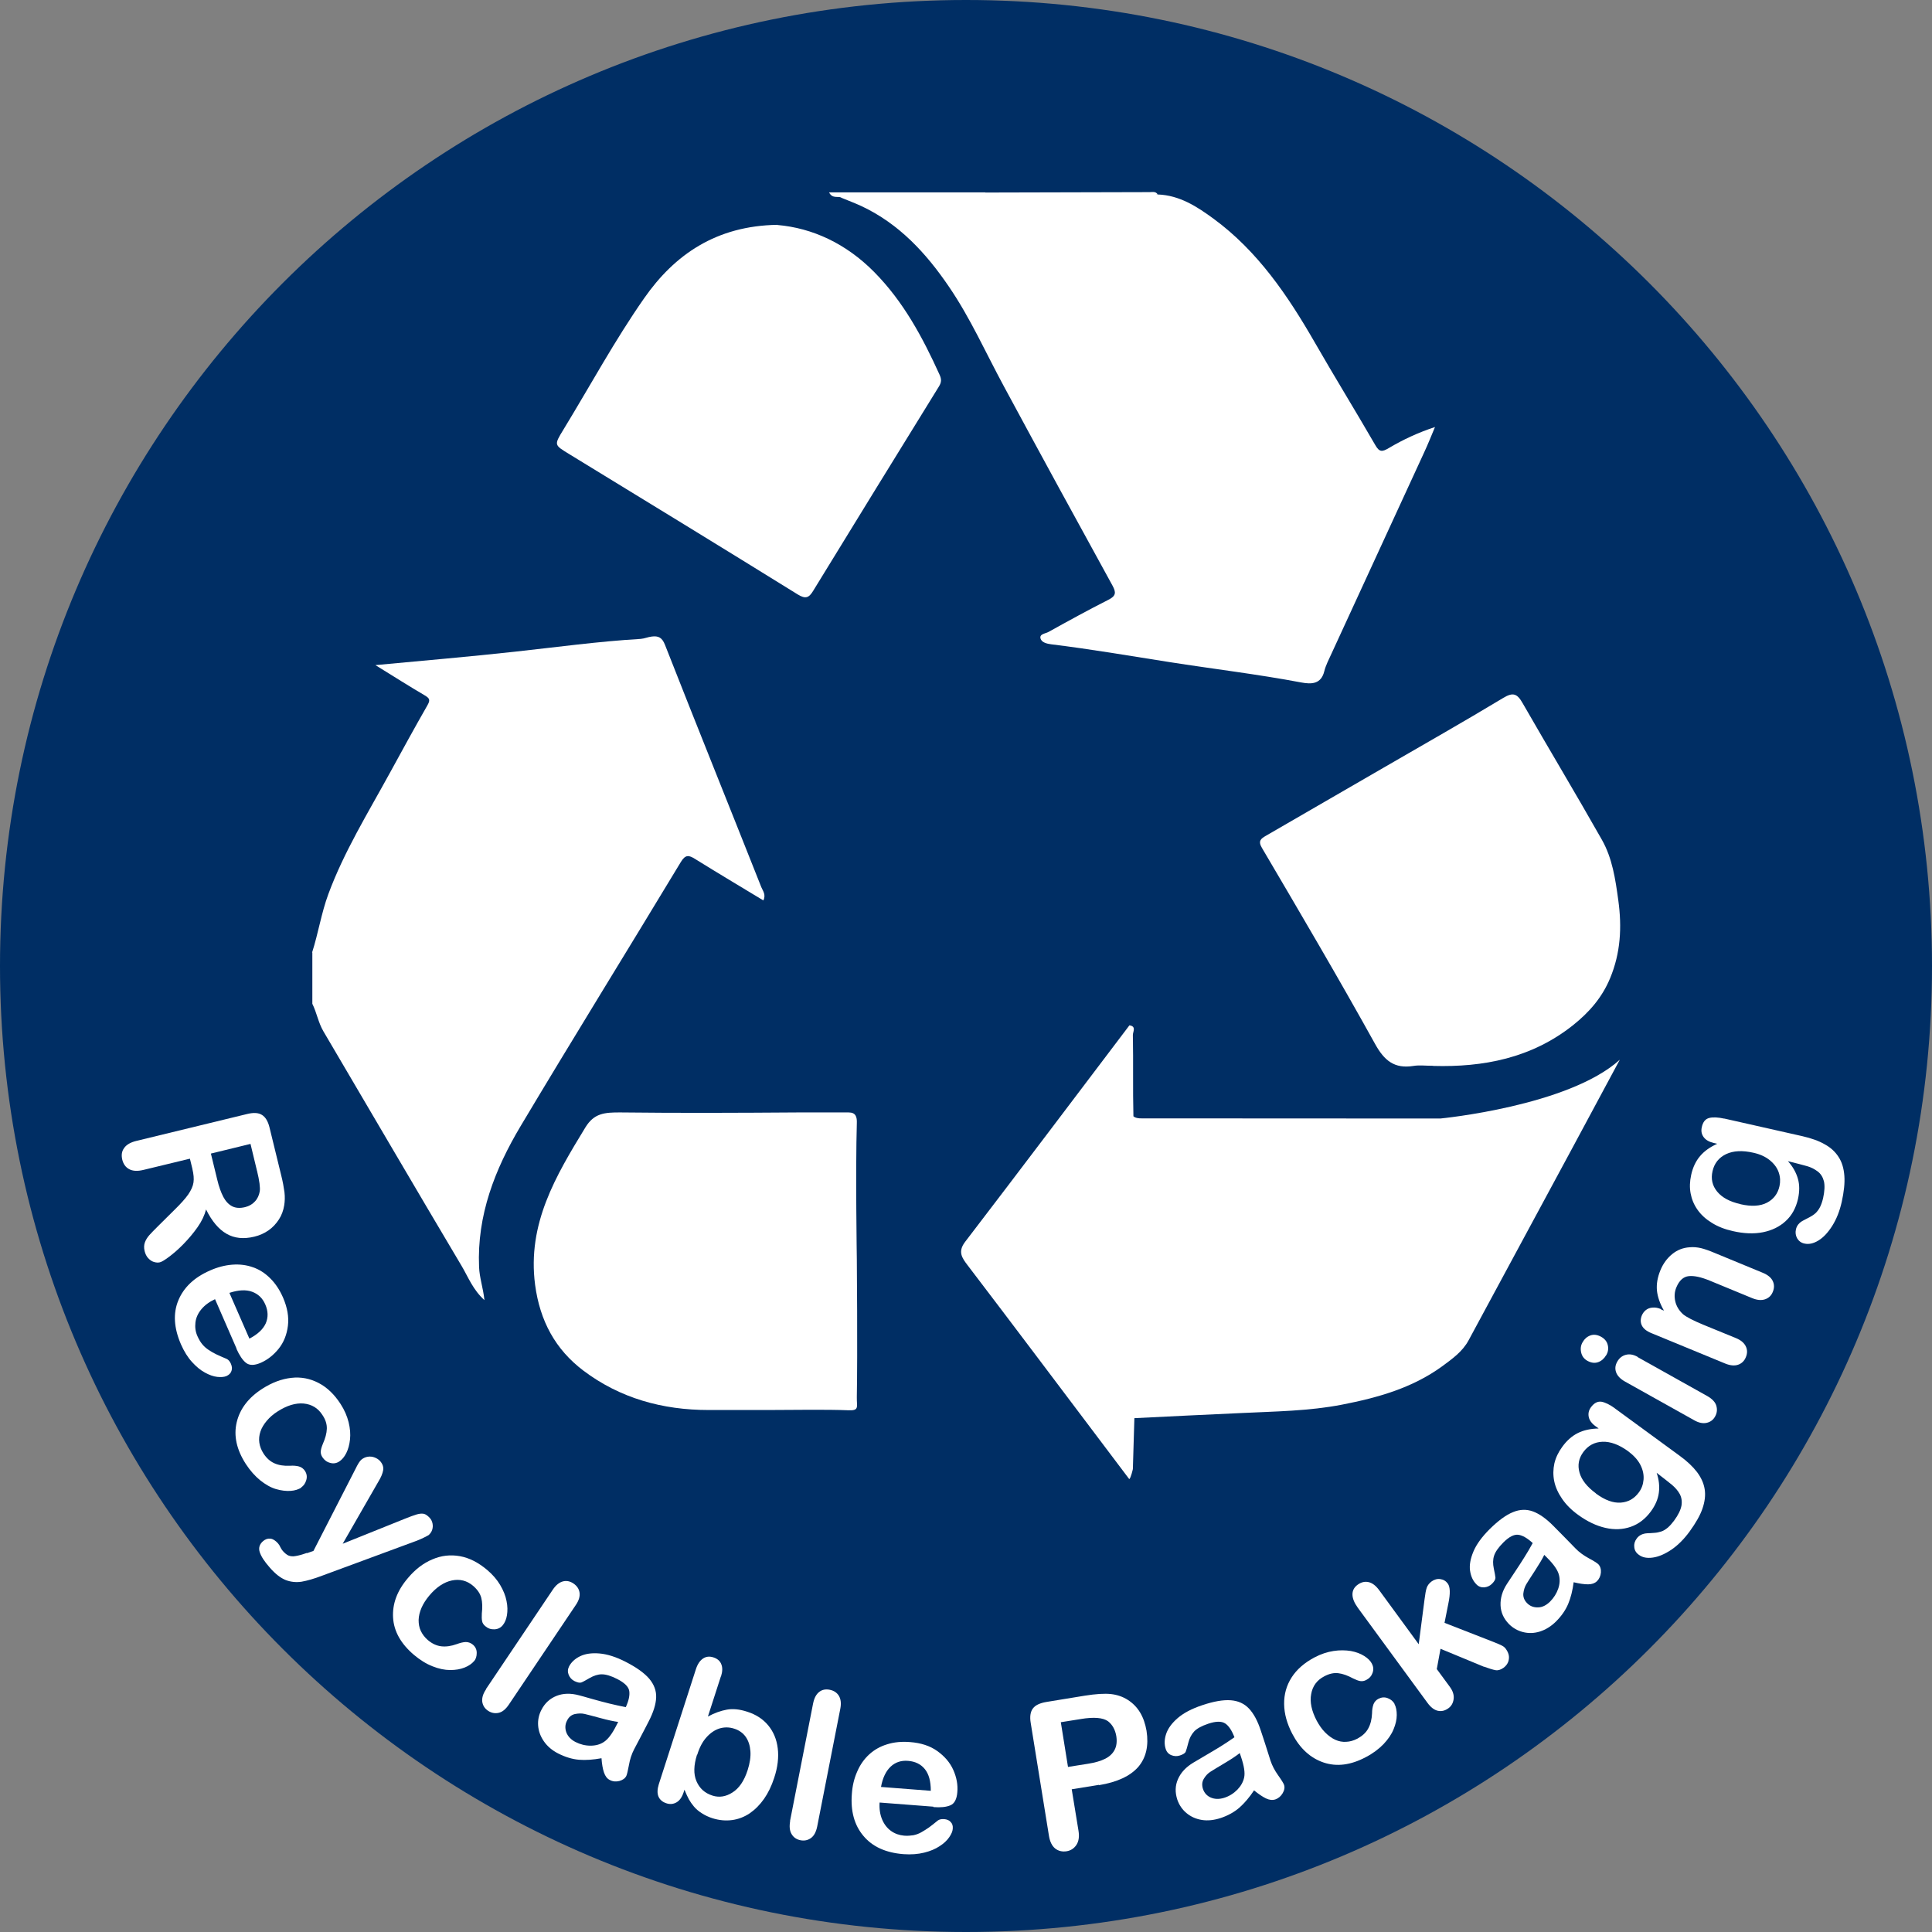
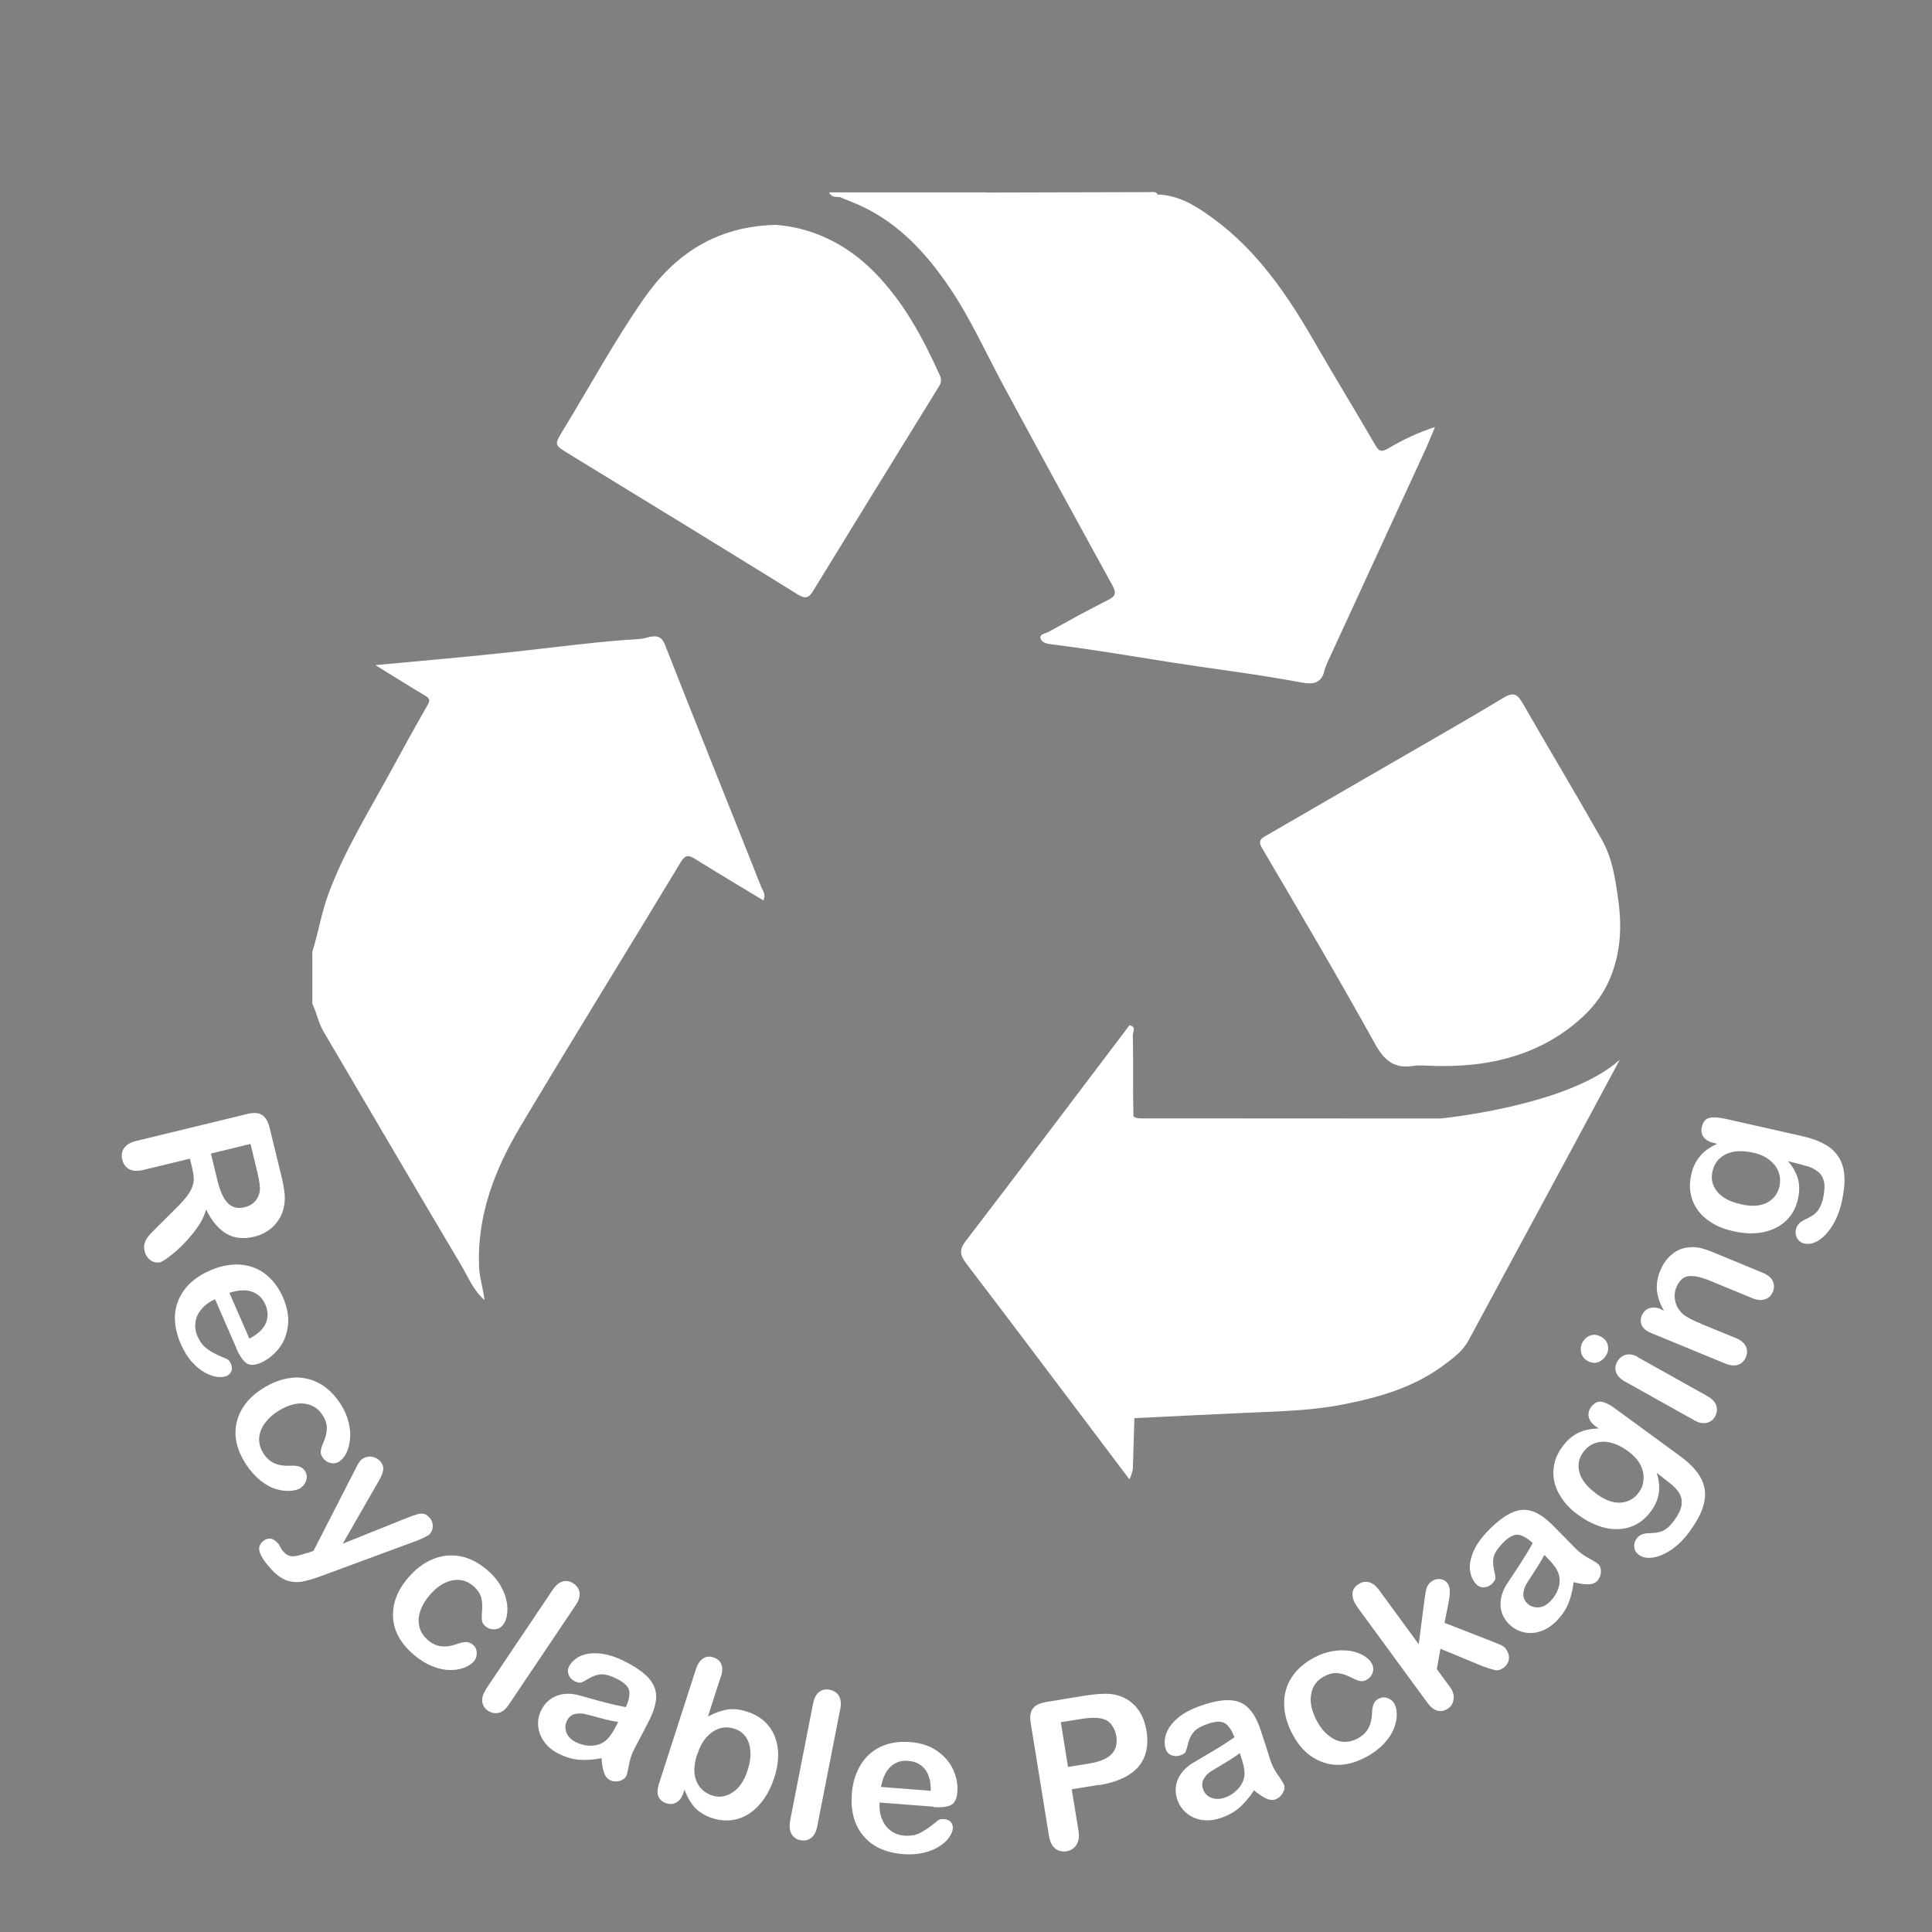
<svg xmlns="http://www.w3.org/2000/svg" id="Layer_2" data-name="Layer 2" viewBox="0 0 139.98 139.98">
  <rect x="0" y="0" width="139.98" height="139.98" fill="#808080" stroke="none" />
  <defs>
    <style>
      .cls-1 {
        fill: #fff;
      }

      .cls-2 {
        fill: #002e64;
      }
    </style>
  </defs>
  <g id="Layer_1-2" data-name="Layer 1">
-     <path class="cls-2" d="m69.99,0C31.33,0,0,31.33,0,69.99s31.33,69.99,69.99,69.99,69.99-31.33,69.99-69.99S108.65,0,69.99,0Z" />
    <g>
      <path class="cls-1" d="m22.61,69.02c.45-1.4.67-2.86,1.18-4.24,1.14-3.08,2.86-5.86,4.43-8.73.91-1.66,1.82-3.33,2.76-4.97.22-.39.12-.5-.21-.7-1.14-.67-2.26-1.38-3.57-2.19,3.52-.33,6.8-.61,10.08-.97,3.04-.33,6.08-.75,9.14-.93.27-.02.53-.14.8-.17.47-.06.75.06.96.6,2.3,5.86,4.66,11.7,6.98,17.56.11.27.35.53.15.96-1.65-1-3.3-1.98-4.94-3-.46-.29-.71-.34-1.05.23-3.85,6.38-7.78,12.72-11.6,19.12-1.86,3.12-3.17,6.46-3.01,10.21.03.77.29,1.49.39,2.4-.82-.74-1.16-1.63-1.62-2.42-3.37-5.67-6.7-11.37-10.05-17.06-.37-.63-.48-1.35-.8-1.99v-3.72Z" />
      <path class="cls-1" d="m81.82,107.17c-2.24-2.97-4.48-5.94-6.72-8.91-1.66-2.19-3.31-4.39-4.98-6.57-.43-.56-.74-1-.19-1.72,3.99-5.21,7.94-10.45,11.9-15.68.53.07.24.48.25.71.04,1.96-.01,3.92.04,5.88.21.19.64.15.96.15,6.76.01,13.52,0,20.27.01.34,0,1.01,0,1.01,0,0,0,9.28-.89,13-4.26-1.17,2.18-2.35,4.37-3.52,6.55-2.47,4.59-4.96,9.18-7.43,13.77-.45.84-1.2,1.36-1.93,1.9-2.16,1.57-4.67,2.27-7.24,2.77-2.41.47-4.87.49-7.32.61-2.58.12-5.19.24-7.73.37-.04,1.18-.11,3.69-.11,3.69,0,0-.15.67-.26.72Z" />
      <path class="cls-1" d="m83.89,14.09c1.58.06,2.84.88,4.04,1.76,3.2,2.35,5.38,5.57,7.33,8.96,1.43,2.49,2.94,4.94,4.38,7.43.3.53.5.51.99.22,1.03-.61,2.12-1.12,3.34-1.52-.26.62-.51,1.25-.8,1.87-2.23,4.85-4.47,9.7-6.7,14.55-.19.42-.41.83-.52,1.27-.23.95-.94.95-1.65.82-3.17-.6-6.38-.98-9.57-1.48-2.86-.45-5.71-.94-8.58-1.29-.31-.04-.69-.14-.76-.42-.09-.33.35-.35.57-.47,1.44-.8,2.88-1.59,4.34-2.33.56-.28.58-.53.3-1.04-2.64-4.8-5.26-9.6-7.86-14.42-1.31-2.42-2.43-4.95-3.98-7.22-1.65-2.43-3.61-4.56-6.33-5.84-.49-.23-.99-.41-1.49-.62.1-.55.54-.29.81-.29,3.21-.02,6.42-.01,9.63-.01,3.83,0,7.66,0,11.5,0,.33,0,.68-.07,1.01.08Z" />
      <path class="cls-1" d="m103.83,77.22c-.56,0-1-.06-1.42.01-1.38.22-2.11-.38-2.78-1.59-2.65-4.78-5.43-9.5-8.2-14.21-.31-.52-.04-.68.28-.87,2.84-1.65,5.68-3.28,8.52-4.93,2.9-1.68,5.81-3.33,8.68-5.06.71-.43,1.01-.32,1.4.36,1.9,3.31,3.87,6.59,5.75,9.91.76,1.34.98,2.85,1.19,4.38.27,1.96.17,3.82-.59,5.65-.58,1.4-1.51,2.47-2.69,3.41-3.02,2.4-6.52,3.05-10.12,2.95Z" />
      <path class="cls-1" d="m56.32,16.3c2.54.22,4.97,1.34,7.01,3.4,2.13,2.15,3.52,4.75,4.75,7.46.14.32.14.53-.05.84-3.05,4.93-6.09,9.88-9.12,14.82-.3.49-.54.6-1.11.25-5.5-3.41-11.03-6.79-16.56-10.17-1.09-.67-1.11-.64-.42-1.77,1.94-3.18,3.72-6.47,5.85-9.52,2.21-3.17,5.23-5.25,9.65-5.32Z" />
-       <path class="cls-1" d="m55.7,102.16c-1.46,0-2.92,0-4.37,0-3.32,0-6.41-.85-9.07-2.86-2.02-1.53-3.14-3.59-3.49-6.21-.58-4.43,1.5-7.89,3.64-11.4.63-1.03,1.37-1.1,2.58-1.09,4.27.05,8.53.03,12.81,0h3.69c.52,0,.61.33.59.79-.1,3.45,0,9.83,0,9.83,0,0,.06,6.68,0,10.02-.01.69.19.97-.59.94-1.7-.07-4.08-.02-5.79-.02Z" />
      <path class="cls-1" d="m83.89,14.09c-4.17,0-8.34,0-12.51,0-.08-.04-.1-.07-.07-.1.03-.03.05-.04.08-.04,3.97-.01,7.94-.02,11.91-.03.2,0,.44-.07.58.17Z" />
      <path class="cls-1" d="m71.39,13.95s0,.09-.01.14c-3.06,0-6.12,0-9.18.02-.43,0-.87-.08-1.25.2-.27-.11-.64.1-.88-.37h11.33Z" />
    </g>
    <g>
      <path class="cls-1" d="m13.94,84.69l-.18-.74-3.35.81c-.44.11-.79.09-1.05-.05-.26-.14-.42-.37-.5-.68-.08-.34-.04-.62.14-.86.17-.24.47-.41.89-.51l8.03-1.95c.46-.11.81-.09,1.06.07.25.15.44.46.55.92l.84,3.44c.12.47.19.88.24,1.23.04.35.03.67-.02.97-.06.36-.18.7-.38,1.01s-.45.58-.75.79-.65.37-1.03.46c-.78.19-1.45.12-2.02-.21-.57-.33-1.06-.91-1.48-1.76-.11.42-.31.85-.62,1.29-.31.44-.65.84-1.02,1.22-.37.38-.72.68-1.04.92-.32.24-.54.37-.67.4-.14.03-.28.02-.44-.03-.16-.05-.29-.15-.41-.28-.12-.13-.2-.3-.25-.5-.06-.24-.05-.45.02-.64s.18-.36.32-.52c.14-.16.36-.38.64-.66l1.2-1.19c.44-.43.77-.8.98-1.1.21-.31.34-.59.38-.87.04-.27.01-.59-.08-.97Zm4.68.14l-.47-1.95-2.87.7.46,1.89c.12.51.27.92.44,1.25.17.32.39.55.64.68.26.13.57.15.94.06.29-.07.53-.21.71-.41.19-.2.3-.45.35-.73.04-.27-.02-.77-.2-1.5Z" />
      <path class="cls-1" d="m17.14,97.71l-1.56-3.58c-.41.19-.74.43-.99.73-.25.3-.39.62-.43.96-.04.34,0,.67.15,1,.1.22.21.41.34.57.13.16.29.3.47.42.18.12.37.23.56.32.19.09.44.2.75.33.12.06.22.17.3.35.08.19.1.36.04.52-.05.16-.17.28-.36.37-.17.07-.39.09-.67.06-.28-.03-.58-.14-.89-.31-.32-.17-.63-.43-.94-.77-.31-.34-.57-.76-.8-1.28-.51-1.18-.58-2.24-.19-3.18s1.15-1.67,2.3-2.17c.54-.24,1.08-.38,1.61-.42.53-.04,1.03.02,1.5.19.47.16.88.43,1.26.81s.68.84.92,1.39c.31.72.43,1.4.35,2.04-.08.64-.3,1.2-.67,1.66-.37.46-.8.8-1.3,1.02-.46.2-.82.2-1.07,0-.25-.2-.48-.55-.69-1.02Zm-.52-4.04l1.45,3.32c.61-.32,1-.69,1.19-1.12.18-.43.17-.88-.04-1.36-.2-.46-.52-.76-.96-.92-.44-.16-.99-.13-1.63.08Z" />
      <path class="cls-1" d="m21.84,107.78c-.21.13-.47.22-.79.24s-.67-.02-1.05-.13-.76-.33-1.14-.63c-.38-.31-.73-.7-1.05-1.19-.67-1.04-.89-2.04-.66-3.02.23-.97.85-1.79,1.87-2.44.69-.44,1.38-.7,2.09-.78.7-.08,1.36.05,1.97.37.62.32,1.15.83,1.6,1.53.28.43.47.88.58,1.32.11.45.14.86.1,1.24s-.13.71-.27.99c-.14.28-.31.48-.51.61-.2.13-.42.17-.66.1-.24-.06-.42-.2-.56-.41-.09-.14-.13-.28-.12-.42.01-.14.06-.32.15-.54.18-.41.28-.77.29-1.1s-.09-.66-.32-1c-.32-.5-.77-.77-1.36-.83-.58-.05-1.21.14-1.88.57-.32.2-.58.43-.79.68-.21.25-.37.51-.46.78-.09.27-.12.54-.08.81.04.27.14.53.3.78.22.34.48.57.79.71s.69.2,1.12.18c.25-.02.47,0,.66.05.18.05.33.16.44.33.13.21.16.43.09.66-.07.24-.19.41-.37.53Z" />
      <path class="cls-1" d="m22.25,112.53l.46-.16,3.04-5.93c.17-.35.31-.58.43-.68.13-.11.28-.18.44-.21.17-.03.34-.02.5.04.17.06.31.15.42.27.19.22.26.44.22.67s-.15.5-.34.81l-2.59,4.51,4.5-1.81c.36-.15.66-.25.88-.32.22-.06.4-.07.53-.03s.26.14.4.29c.1.11.17.25.2.41.03.16.02.31-.03.46-.05.15-.14.27-.25.37-.08.05-.2.11-.36.19-.16.08-.32.15-.5.22l-6.85,2.53c-.6.23-1.1.37-1.5.44-.4.06-.78.02-1.15-.12-.37-.15-.75-.44-1.15-.9-.39-.44-.63-.81-.73-1.12-.1-.3-.02-.57.23-.79.17-.15.35-.21.54-.19s.37.14.55.34c.07.08.13.17.17.27.06.12.12.21.18.28.15.17.3.29.43.34.14.05.31.07.5.03.2-.03.46-.1.8-.22Z" />
      <path class="cls-1" d="m34.35,120.35c-.16.19-.39.35-.69.47-.3.12-.64.18-1.04.18s-.83-.09-1.28-.27c-.46-.18-.91-.46-1.35-.83-.94-.8-1.45-1.7-1.51-2.69-.06-1,.29-1.96,1.08-2.88.53-.63,1.12-1.08,1.77-1.35.65-.28,1.31-.35,1.99-.23.68.12,1.34.46,1.98,1,.39.33.71.7.94,1.09.23.39.39.78.46,1.16.08.38.08.72.03,1.03-.05.31-.16.55-.31.73-.15.18-.35.28-.6.29s-.46-.06-.66-.23c-.13-.11-.21-.23-.23-.37-.03-.14-.03-.32-.02-.55.05-.44.04-.82-.04-1.13-.08-.31-.28-.6-.59-.87-.45-.38-.96-.51-1.54-.39-.57.12-1.12.48-1.64,1.1-.24.29-.43.58-.56.88-.13.3-.2.59-.21.88,0,.28.04.55.16.8.12.25.29.47.51.66.31.26.63.41.97.45s.71-.01,1.13-.16c.24-.09.45-.14.64-.15.19,0,.36.06.52.19.19.16.28.36.28.6,0,.25-.06.45-.2.61Z" />
      <path class="cls-1" d="m35.21,122.38l4.84-7.2c.22-.33.47-.53.73-.6.26-.07.52-.02.77.15s.4.39.44.66c.04.27-.05.58-.28.91l-4.84,7.2c-.23.34-.47.54-.74.6-.27.06-.53.01-.77-.15-.24-.16-.38-.38-.42-.66-.03-.28.06-.58.28-.9Z" />
      <path class="cls-1" d="m43.58,127.39c-.6.11-1.15.15-1.63.11s-.98-.19-1.48-.44c-.46-.23-.81-.53-1.06-.89-.25-.36-.39-.74-.42-1.14s.05-.79.24-1.15c.25-.49.62-.82,1.1-1.01s1.03-.2,1.62-.04c.13.03.44.12.93.26s.92.25,1.28.34c.36.09.75.17,1.18.26.22-.48.3-.87.25-1.18-.05-.3-.34-.59-.87-.86-.45-.23-.82-.34-1.12-.34-.29,0-.58.1-.88.27-.29.17-.49.28-.6.32-.11.04-.27.01-.5-.1-.2-.1-.34-.26-.42-.46-.08-.2-.07-.4.03-.6.16-.31.43-.56.8-.74.37-.18.84-.25,1.41-.2.57.05,1.2.25,1.9.61.78.4,1.35.81,1.7,1.22.35.42.52.87.5,1.36-.02.5-.2,1.07-.54,1.73-.21.42-.4.77-.55,1.06-.15.29-.32.61-.51.97-.17.33-.3.71-.37,1.13-.08.42-.14.68-.19.79-.09.18-.26.3-.51.37-.25.06-.48.04-.7-.08-.18-.09-.32-.27-.41-.54-.09-.26-.15-.61-.18-1.04Zm1.21-2.63c-.31-.04-.74-.13-1.29-.28-.55-.15-.94-.25-1.15-.3-.22-.05-.45-.04-.7.01-.25.06-.44.21-.57.48-.14.27-.15.55-.05.84.11.29.33.53.66.7.35.18.72.27,1.09.27.38,0,.7-.09.96-.26.3-.19.61-.59.92-1.21l.13-.25Z" />
      <path class="cls-1" d="m52.23,121.46l-.94,2.91c.48-.26.93-.42,1.37-.5.44-.08.93-.03,1.48.15.63.2,1.14.53,1.52.99s.61,1.01.69,1.66,0,1.37-.26,2.15c-.19.58-.43,1.08-.73,1.51-.3.43-.65.78-1.04,1.05-.39.26-.82.43-1.28.49-.46.06-.93.02-1.41-.13-.29-.09-.56-.22-.79-.37-.24-.15-.43-.32-.57-.49-.14-.17-.26-.34-.35-.5s-.2-.4-.33-.71l-.06.19c-.12.36-.29.6-.52.73-.23.13-.48.15-.74.06-.27-.09-.46-.25-.56-.48-.1-.24-.09-.53.02-.89l2.68-8.31c.12-.39.3-.65.52-.8.22-.15.47-.18.75-.09.29.09.49.26.58.5.1.24.09.53-.02.88Zm-1.73,5.68c-.24.76-.26,1.4-.04,1.91.22.52.6.87,1.17,1.05.48.15.96.08,1.44-.23.48-.3.85-.84,1.1-1.62.16-.5.23-.96.2-1.37-.03-.41-.14-.75-.34-1.04-.2-.28-.48-.48-.83-.59-.36-.12-.72-.12-1.06-.02-.35.11-.66.32-.95.64s-.51.74-.67,1.26Z" />
-       <path class="cls-1" d="m57.24,131.94l1.67-8.51c.08-.39.22-.67.44-.84.21-.17.47-.22.77-.16.3.06.52.21.66.44s.18.55.1.95l-1.67,8.51c-.08.4-.23.68-.45.84-.22.16-.48.22-.77.16-.29-.06-.5-.21-.64-.45-.14-.24-.17-.55-.1-.94Z" />
+       <path class="cls-1" d="m57.24,131.94l1.67-8.51c.08-.39.22-.67.44-.84.21-.17.47-.22.77-.16.3.06.52.21.66.44s.18.55.1.95l-1.67,8.51c-.08.4-.23.68-.45.84-.22.16-.48.22-.77.16-.29-.06-.5-.21-.64-.45-.14-.24-.17-.55-.1-.94" />
      <path class="cls-1" d="m67.63,130.9l-3.9-.3c-.03.45.03.86.18,1.22s.37.64.65.84c.28.2.6.31.95.34.24.02.46,0,.66-.03.2-.04.4-.11.59-.22s.37-.22.54-.34c.17-.12.38-.29.65-.51.11-.08.26-.11.45-.1.21.02.37.08.48.21.12.12.17.28.15.49-.01.18-.1.39-.26.62s-.39.45-.69.64c-.3.2-.67.36-1.12.47-.44.11-.94.15-1.5.11-1.28-.1-2.25-.54-2.9-1.32-.66-.78-.94-1.8-.84-3.05.04-.59.17-1.13.39-1.62.21-.49.5-.9.87-1.24.36-.33.8-.58,1.3-.73.51-.16,1.06-.21,1.66-.16.78.06,1.44.27,1.97.65s.92.83,1.16,1.37c.24.54.34,1.08.29,1.62-.04.5-.21.82-.5.94-.3.13-.71.17-1.23.13Zm-3.81-1.43l3.62.28c0-.69-.14-1.21-.43-1.57-.29-.36-.7-.56-1.22-.6-.5-.04-.92.1-1.26.42-.34.32-.58.81-.7,1.48Z" />
      <path class="cls-1" d="m79.62,129.32l-1.97.32.49,3c.07.43.02.77-.15,1.03-.17.25-.4.41-.71.46-.32.05-.6-.02-.83-.2-.23-.19-.38-.49-.45-.92l-1.32-8.17c-.08-.47-.02-.83.16-1.06.18-.24.51-.39.99-.47l2.75-.45c.81-.13,1.45-.17,1.91-.12.45.05.86.19,1.22.42.36.23.66.53.89.91.23.38.38.82.47,1.33.17,1.08-.03,1.95-.6,2.62-.58.66-1.52,1.1-2.84,1.32Zm-1.31-4.77l-1.45.23.52,3.24,1.45-.23c.51-.08.92-.2,1.24-.36.32-.16.55-.38.69-.65.14-.27.18-.6.12-.99-.08-.47-.28-.83-.6-1.08-.36-.26-1.02-.32-1.98-.16Z" />
      <path class="cls-1" d="m90.86,129.72c-.34.51-.69.92-1.06,1.25-.37.32-.82.57-1.35.75-.49.16-.95.21-1.38.14-.43-.07-.8-.24-1.11-.5-.31-.26-.53-.59-.66-.97-.17-.52-.16-1.02.05-1.49.21-.48.58-.87,1.11-1.19.11-.07.39-.23.83-.49.44-.26.82-.48,1.14-.68.31-.19.65-.42,1.01-.67-.19-.49-.41-.83-.67-1-.26-.17-.67-.17-1.23.02-.48.16-.82.35-1.02.56-.2.22-.34.49-.42.81-.08.33-.15.54-.19.65-.04.11-.18.2-.42.28-.21.07-.42.06-.62-.02-.2-.08-.34-.23-.41-.45-.11-.33-.1-.7.03-1.09.13-.39.41-.78.84-1.15.43-.37,1.02-.68,1.77-.93.83-.28,1.52-.4,2.07-.36.54.04.98.24,1.32.6s.63.89.86,1.6c.15.44.27.82.37,1.13.1.31.21.66.33,1.04.12.36.3.71.55,1.06.25.35.39.58.43.69.07.19.03.4-.1.62-.13.22-.31.37-.54.45-.19.06-.42.04-.67-.08-.25-.12-.54-.32-.87-.59Zm-1.04-2.7c-.24.19-.61.44-1.1.73-.49.29-.83.5-1.02.62-.19.12-.35.29-.48.51s-.15.46-.06.74c.1.29.29.5.57.62s.6.13.96.02c.38-.12.69-.32.96-.59.26-.27.42-.56.49-.87.08-.34,0-.85-.22-1.5l-.09-.27Z" />
      <path class="cls-1" d="m101.03,123.45c.12.22.17.49.17.81s-.08.67-.23,1.03c-.15.37-.4.73-.73,1.08-.34.35-.76.67-1.28.94-1.09.58-2.11.71-3.06.39-.95-.32-1.71-1.01-2.27-2.08-.38-.73-.58-1.44-.59-2.15-.01-.71.17-1.35.54-1.93.37-.58.93-1.07,1.67-1.46.46-.24.91-.39,1.37-.46.45-.07.87-.06,1.25,0,.38.07.7.19.97.36s.45.35.56.56c.11.21.13.43.05.66-.08.23-.23.4-.46.52-.15.08-.29.1-.43.08-.14-.02-.31-.09-.52-.19-.39-.21-.74-.34-1.07-.38-.32-.04-.66.03-1.03.23-.52.27-.84.7-.94,1.28-.11.58.03,1.22.4,1.93.18.33.38.62.61.85s.47.41.73.53c.26.12.53.17.8.15.27-.01.54-.09.81-.23.35-.19.62-.43.78-.73.17-.3.26-.67.28-1.1,0-.26.04-.47.1-.65.07-.18.19-.32.37-.41.22-.11.44-.13.67-.04.23.09.39.23.49.41Z" />
      <path class="cls-1" d="m107.51,120.76l-3.14-1.3-.27,1.47.94,1.28c.23.31.32.61.28.9-.04.29-.17.51-.38.66-.25.18-.5.24-.77.18-.26-.06-.51-.25-.75-.58l-5.04-6.88c-.26-.36-.39-.68-.39-.97s.13-.53.39-.71c.25-.18.51-.24.78-.18.27.06.53.26.77.59l2.86,3.91.42-3.23c.05-.4.1-.69.16-.86.06-.17.17-.32.34-.45.2-.15.42-.21.64-.18.23.03.41.14.55.33.17.24.19.71.04,1.43l-.28,1.41,3.56,1.39c.26.1.46.19.58.25.13.06.22.14.29.23.19.26.27.51.23.76-.03.25-.16.46-.39.63-.2.14-.39.2-.57.17s-.47-.12-.86-.26Z" />
      <path class="cls-1" d="m114.02,114.62c-.08.61-.21,1.14-.4,1.59s-.48.87-.88,1.27c-.36.36-.76.6-1.17.73-.42.13-.82.14-1.22.04-.39-.1-.73-.29-1.02-.58-.38-.39-.59-.84-.61-1.36-.02-.52.13-1.04.47-1.56.07-.11.25-.38.53-.8s.53-.8.72-1.11c.2-.31.4-.66.61-1.04-.39-.36-.74-.56-1.04-.6-.31-.04-.67.14-1.09.56-.36.36-.58.68-.67.96s-.09.59-.02.92c.07.33.11.55.12.67,0,.12-.07.26-.25.44-.16.16-.35.24-.57.26-.22.01-.41-.06-.56-.22-.25-.25-.4-.58-.46-.99-.06-.41.03-.88.25-1.4.22-.52.62-1.06,1.17-1.61.63-.62,1.19-1.03,1.69-1.23.5-.21.99-.22,1.45-.05.46.17.96.52,1.48,1.05.33.33.61.62.84.85.23.23.48.5.76.78.26.27.58.5.96.71.38.2.6.35.69.43.14.15.21.35.19.6-.02.25-.12.47-.29.64-.15.14-.36.22-.64.22-.28,0-.63-.05-1.04-.15Zm-2.13-1.97c-.13.28-.36.66-.67,1.14-.31.48-.53.81-.64,1-.11.19-.18.41-.21.67-.02.25.07.49.27.69.21.22.48.32.79.31.31,0,.6-.15.87-.41.28-.28.48-.6.6-.95s.13-.69.05-.99c-.08-.34-.37-.76-.86-1.25l-.2-.2Z" />
      <path class="cls-1" d="m117,102.04l4.69,3.43c.54.39.96.79,1.26,1.18.3.4.49.81.56,1.25.07.44.01.9-.16,1.4s-.49,1.05-.93,1.66c-.41.56-.85,1-1.32,1.32-.48.32-.92.51-1.34.57-.42.06-.76,0-1.02-.2-.2-.14-.31-.33-.33-.55-.03-.22.03-.43.17-.62.17-.24.43-.37.77-.39.17,0,.34-.02.52-.03.18-.01.34-.05.5-.1s.31-.15.47-.28c.15-.13.3-.3.45-.5.31-.42.48-.78.54-1.1.05-.32,0-.6-.13-.84-.14-.25-.33-.46-.55-.65-.23-.19-.6-.48-1.12-.88.17.5.22.98.16,1.44-.06.46-.25.91-.58,1.36-.4.54-.88.91-1.45,1.11s-1.18.23-1.84.08c-.66-.15-1.31-.46-1.96-.93-.49-.35-.88-.74-1.17-1.16-.29-.42-.49-.85-.58-1.29-.09-.44-.08-.87.01-1.29.1-.42.29-.82.57-1.2.33-.46.71-.79,1.13-1,.42-.21.92-.32,1.51-.33l-.22-.16c-.28-.2-.45-.43-.5-.68-.05-.25,0-.48.16-.7.23-.31.48-.44.76-.4.28.05.61.21.99.49Zm-1.37,6.17c.65.48,1.25.7,1.8.66s.98-.29,1.31-.74c.2-.27.31-.57.34-.92s-.04-.7-.22-1.06c-.18-.36-.48-.69-.89-1-.66-.48-1.28-.71-1.86-.69-.58.02-1.04.27-1.39.74-.34.46-.43.96-.28,1.49.15.54.55,1.04,1.19,1.51Z" />
      <path class="cls-1" d="m116.37,98.19c-.14.24-.33.41-.57.5-.25.09-.5.06-.78-.09-.25-.14-.4-.34-.46-.61-.06-.27-.03-.52.11-.75.13-.23.31-.39.55-.48.24-.09.5-.06.78.09.27.15.43.35.49.61s.02.5-.11.73Zm2.29.14l5.04,2.82c.35.2.57.43.65.69s.06.53-.08.78c-.14.26-.35.41-.62.47-.27.06-.58,0-.92-.2l-4.99-2.79c-.34-.19-.56-.42-.65-.68-.09-.26-.06-.51.09-.77.14-.25.35-.42.62-.49.27-.07.56-.02.87.16Z" />
      <path class="cls-1" d="m120.34,94.87l.22.09c-.29-.5-.46-.99-.51-1.46-.04-.47.04-.95.25-1.46.2-.49.49-.88.86-1.18.37-.3.79-.46,1.25-.49.28-.03.55,0,.83.06.28.07.62.19,1.02.36l3.44,1.42c.37.15.62.35.74.6.12.25.12.51.01.78-.11.28-.3.46-.57.55s-.58.06-.94-.09l-3.08-1.27c-.61-.25-1.11-.36-1.5-.32-.39.04-.69.31-.9.81-.14.33-.16.67-.08,1.02s.27.66.56.93c.24.2.74.46,1.49.77l2.32.95c.38.15.62.36.74.61.12.25.12.51,0,.79-.11.27-.3.45-.56.54s-.58.06-.94-.09l-5.34-2.2c-.35-.14-.58-.33-.69-.55-.11-.23-.11-.47,0-.74.07-.16.17-.29.3-.39.13-.1.29-.16.48-.17.19-.02.39.02.61.11Z" />
      <path class="cls-1" d="m124.92,81.04l5.67,1.28c.65.15,1.19.34,1.62.59.44.24.77.55,1.01.93.24.37.37.82.41,1.35s-.03,1.16-.19,1.89c-.15.67-.38,1.25-.69,1.74-.31.49-.64.84-1,1.06-.36.22-.7.29-1.01.22-.24-.05-.41-.18-.53-.38-.11-.2-.14-.41-.09-.64.06-.29.25-.51.55-.66.15-.08.31-.16.46-.24s.3-.18.42-.29c.12-.12.23-.26.32-.44.09-.18.16-.39.22-.64.11-.5.13-.91.06-1.22-.08-.31-.23-.55-.46-.72-.23-.17-.48-.3-.77-.38-.28-.08-.74-.2-1.38-.36.35.39.59.81.72,1.26.13.44.13.93.01,1.48-.15.65-.44,1.19-.89,1.6-.44.41-1,.68-1.65.81s-1.38.1-2.17-.08c-.59-.13-1.1-.33-1.53-.6-.44-.27-.78-.58-1.04-.95s-.42-.76-.5-1.19-.06-.87.04-1.33c.12-.55.34-1.01.64-1.36.3-.36.72-.66,1.25-.9l-.26-.06c-.34-.08-.58-.22-.73-.43-.15-.21-.19-.44-.13-.71.08-.38.26-.6.54-.67.27-.07.64-.05,1.1.05Zm1.19,6.21c.79.18,1.43.14,1.91-.11.48-.25.79-.65.91-1.2.07-.32.06-.65-.05-.98-.11-.33-.32-.62-.63-.88-.31-.26-.71-.45-1.21-.56-.79-.18-1.45-.15-1.98.1-.52.25-.85.66-.98,1.23-.13.56-.02,1.05.33,1.48.35.43.91.74,1.69.91Z" />
    </g>
  </g>
</svg>